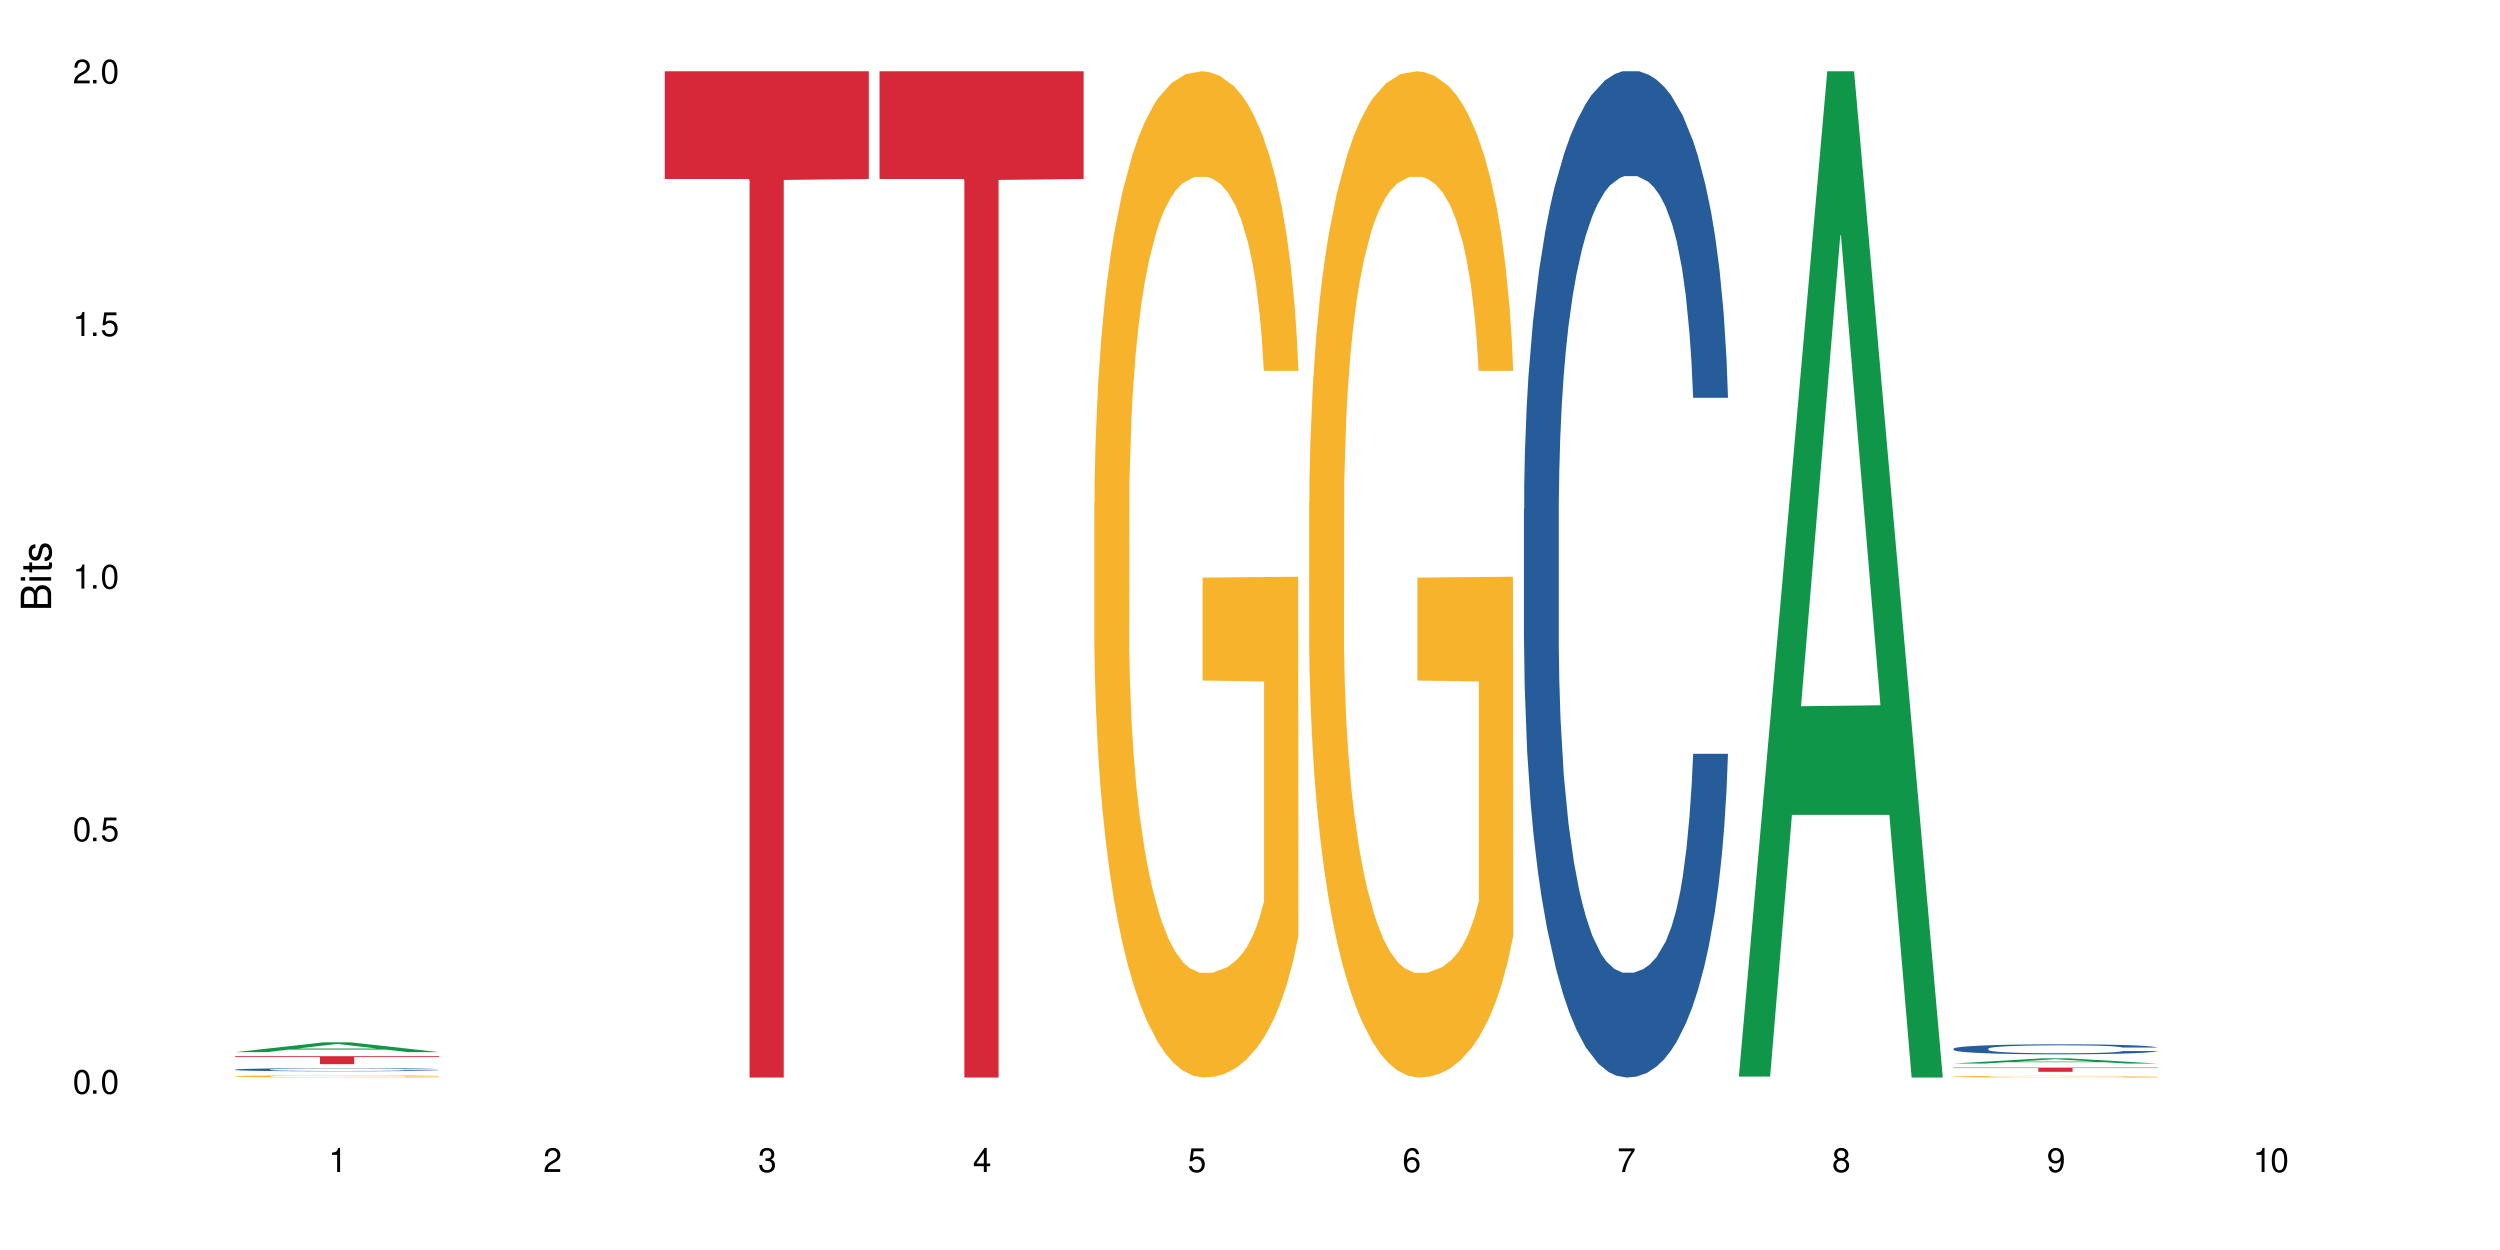
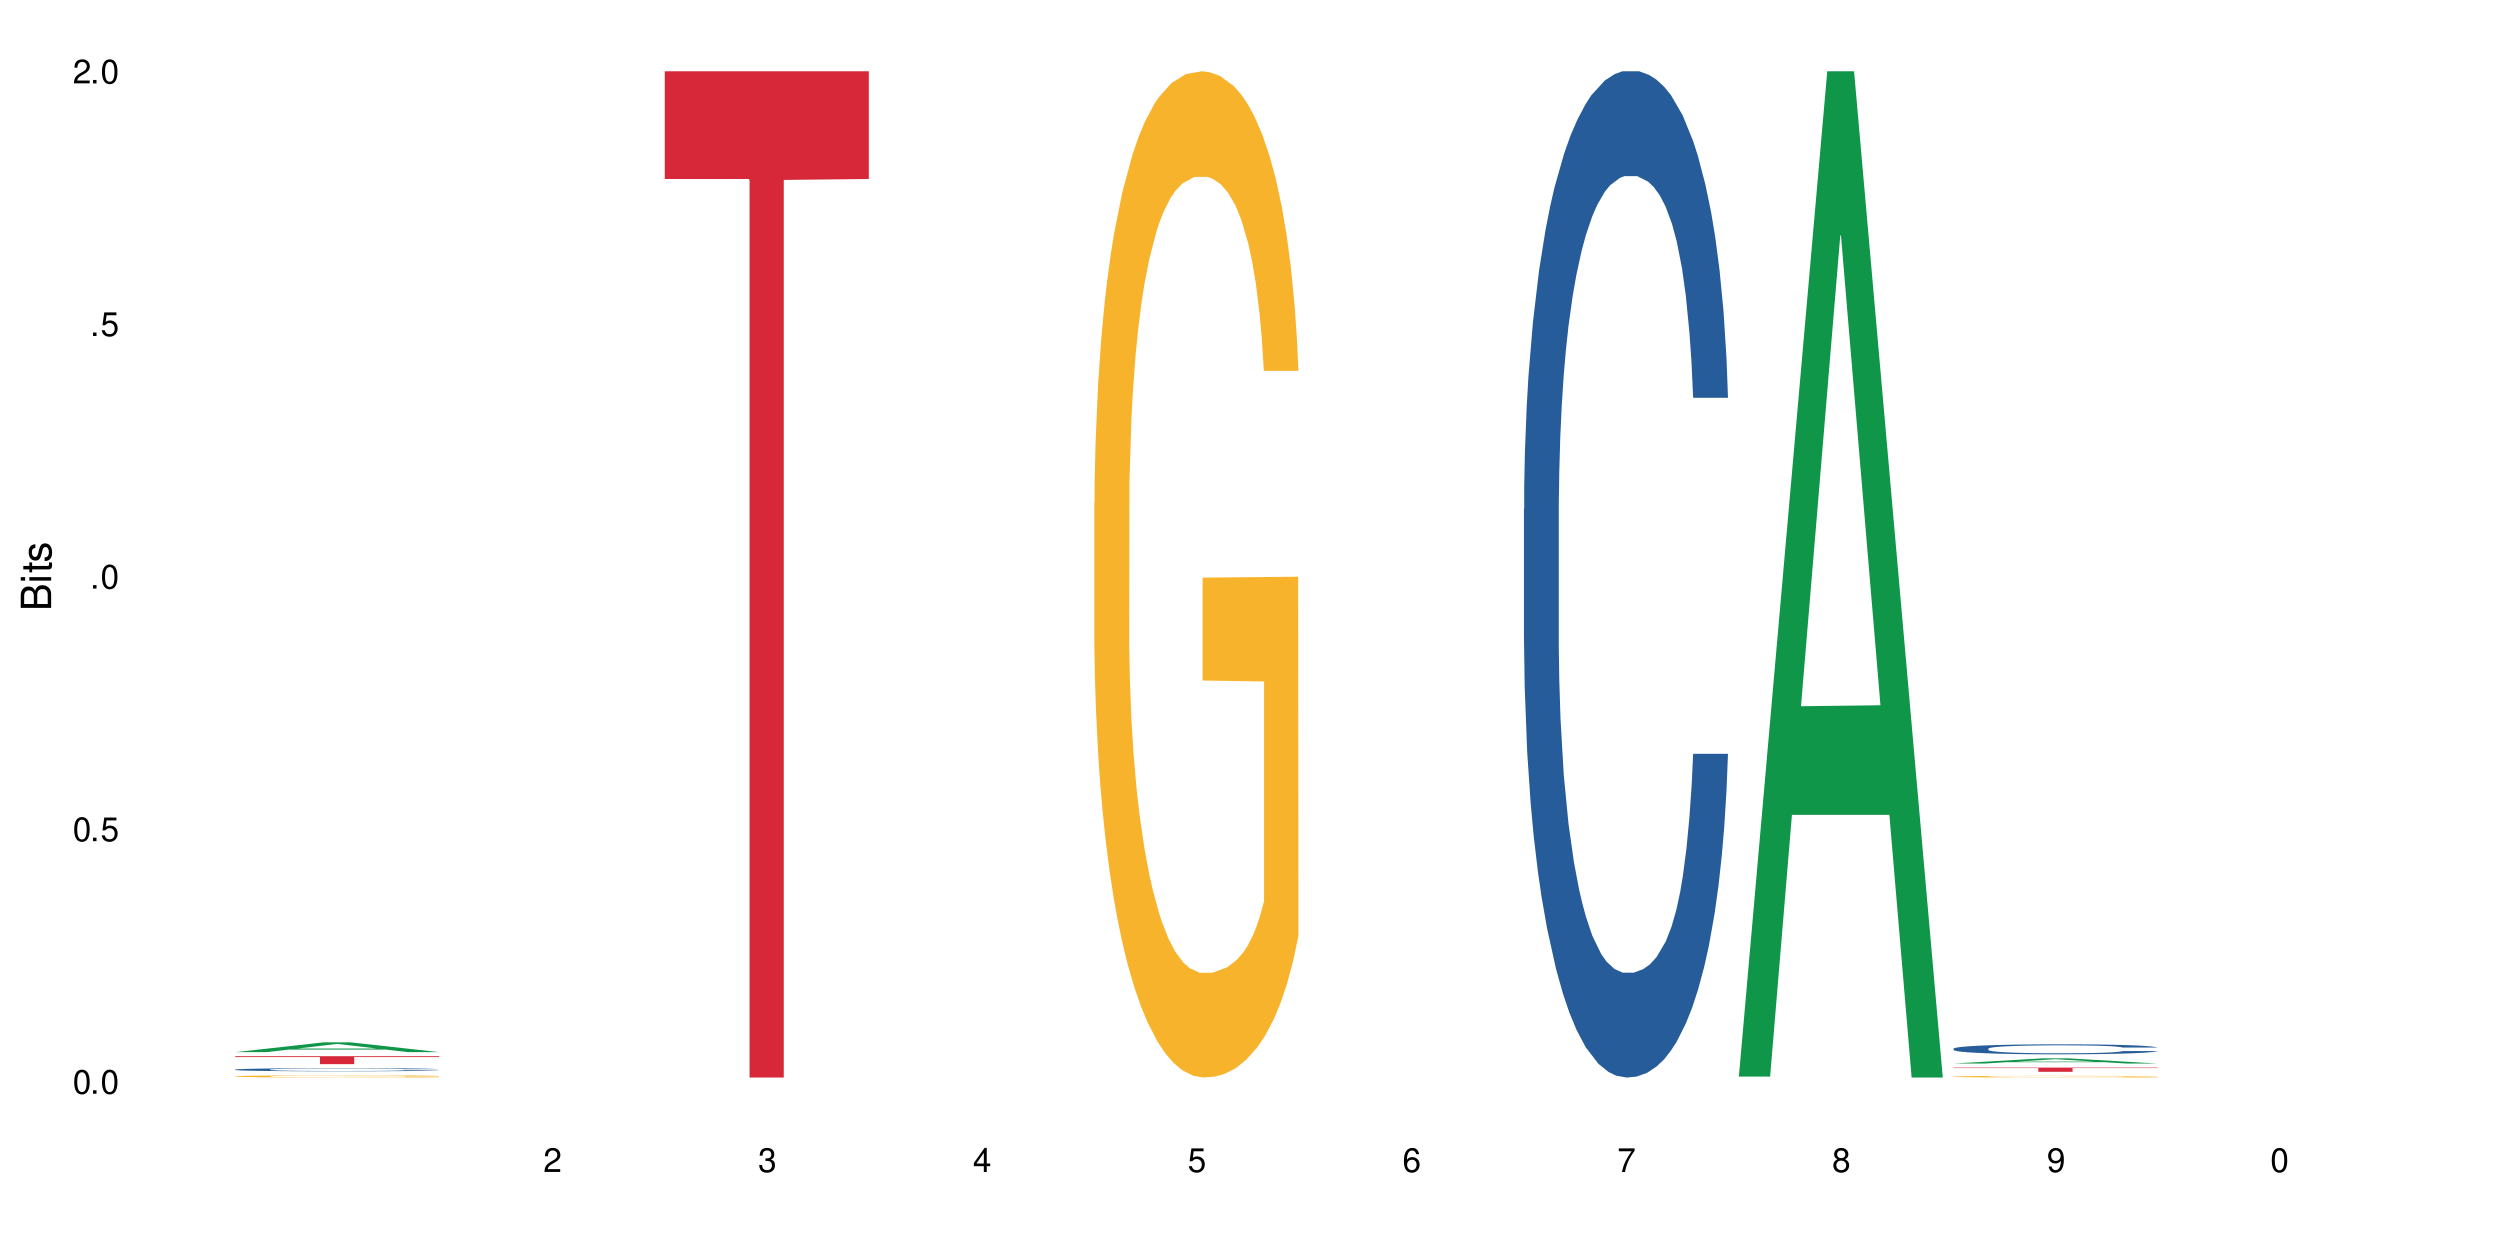
<svg xmlns="http://www.w3.org/2000/svg" xmlns:xlink="http://www.w3.org/1999/xlink" width="720" height="360" viewBox="0 0 720 360">
  <defs>
    <g>
      <g id="glyph-0-0">
</g>
      <g id="glyph-0-1">
        <path d="M 2.641 -6.938 C 2 -6.938 1.422 -6.656 1.078 -6.172 C 0.641 -5.562 0.406 -4.641 0.406 -3.359 C 0.406 -1.016 1.188 0.219 2.641 0.219 C 4.078 0.219 4.859 -1.016 4.859 -3.297 C 4.859 -4.641 4.656 -5.547 4.203 -6.172 C 3.844 -6.656 3.281 -6.938 2.641 -6.938 Z M 2.641 -6.188 C 3.547 -6.188 4 -5.25 4 -3.375 C 4 -1.406 3.562 -0.484 2.625 -0.484 C 1.734 -0.484 1.281 -1.438 1.281 -3.344 C 1.281 -5.25 1.734 -6.188 2.641 -6.188 Z M 2.641 -6.188 " />
      </g>
      <g id="glyph-0-2">
        <path d="M 1.828 -1 L 0.828 -1 L 0.828 0 L 1.828 0 Z M 1.828 -1 " />
      </g>
      <g id="glyph-0-3">
        <path d="M 4.562 -6.797 L 1.062 -6.797 L 0.547 -3.094 L 1.328 -3.094 C 1.719 -3.562 2.047 -3.734 2.578 -3.734 C 3.484 -3.734 4.062 -3.109 4.062 -2.094 C 4.062 -1.125 3.484 -0.531 2.578 -0.531 C 1.828 -0.531 1.375 -0.906 1.188 -1.672 L 0.328 -1.672 C 0.453 -1.109 0.547 -0.844 0.75 -0.594 C 1.125 -0.078 1.828 0.219 2.594 0.219 C 3.969 0.219 4.922 -0.781 4.922 -2.219 C 4.922 -3.562 4.031 -4.484 2.719 -4.484 C 2.25 -4.484 1.859 -4.359 1.469 -4.062 L 1.734 -5.969 L 4.562 -5.969 Z M 4.562 -6.797 " />
      </g>
      <g id="glyph-0-4">
-         <path d="M 2.484 -4.938 L 2.484 0 L 3.328 0 L 3.328 -6.938 L 2.766 -6.938 C 2.469 -5.875 2.281 -5.734 0.984 -5.562 L 0.984 -4.938 Z M 2.484 -4.938 " />
-       </g>
+         </g>
      <g id="glyph-0-5">
        <path d="M 4.859 -0.828 L 1.281 -0.828 C 1.359 -1.406 1.672 -1.781 2.5 -2.281 L 3.469 -2.828 C 4.406 -3.344 4.906 -4.062 4.906 -4.906 C 4.906 -5.484 4.672 -6.031 4.266 -6.406 C 3.859 -6.766 3.375 -6.938 2.719 -6.938 C 1.859 -6.938 1.219 -6.625 0.844 -6.031 C 0.609 -5.672 0.5 -5.234 0.484 -4.531 L 1.328 -4.531 C 1.359 -5.016 1.406 -5.281 1.531 -5.516 C 1.75 -5.938 2.188 -6.203 2.703 -6.203 C 3.469 -6.203 4.031 -5.641 4.031 -4.891 C 4.031 -4.344 3.719 -3.859 3.125 -3.516 L 2.234 -3 C 0.812 -2.172 0.406 -1.531 0.328 -0.016 L 4.859 -0.016 Z M 4.859 -0.828 " />
      </g>
      <g id="glyph-0-6">
        <path d="M 2.125 -3.188 L 2.578 -3.188 C 3.5 -3.188 3.984 -2.766 3.984 -1.922 C 3.984 -1.062 3.469 -0.531 2.594 -0.531 C 1.656 -0.531 1.203 -1 1.156 -2.016 L 0.312 -2.016 C 0.344 -1.453 0.438 -1.094 0.609 -0.781 C 0.953 -0.109 1.625 0.219 2.547 0.219 C 3.953 0.219 4.859 -0.625 4.859 -1.938 C 4.859 -2.828 4.516 -3.297 3.703 -3.594 C 4.344 -3.844 4.656 -4.328 4.656 -5.031 C 4.656 -6.219 3.875 -6.938 2.578 -6.938 C 1.203 -6.938 0.484 -6.172 0.453 -4.703 L 1.297 -4.703 C 1.312 -5.125 1.344 -5.359 1.453 -5.578 C 1.641 -5.969 2.062 -6.203 2.594 -6.203 C 3.344 -6.203 3.797 -5.75 3.797 -5 C 3.797 -4.516 3.609 -4.219 3.25 -4.047 C 3.016 -3.953 2.703 -3.922 2.125 -3.906 Z M 2.125 -3.188 " />
      </g>
      <g id="glyph-0-7">
        <path d="M 3.141 -1.672 L 3.141 0 L 3.984 0 L 3.984 -1.672 L 4.984 -1.672 L 4.984 -2.438 L 3.984 -2.438 L 3.984 -6.938 L 3.359 -6.938 L 0.266 -2.578 L 0.266 -1.672 Z M 3.141 -2.438 L 1 -2.438 L 3.141 -5.5 Z M 3.141 -2.438 " />
      </g>
      <g id="glyph-0-8">
        <path d="M 4.781 -5.125 C 4.609 -6.266 3.891 -6.938 2.844 -6.938 C 2.094 -6.938 1.422 -6.578 1.031 -5.953 C 0.594 -5.266 0.406 -4.422 0.406 -3.172 C 0.406 -2 0.578 -1.25 0.984 -0.641 C 1.359 -0.078 1.953 0.219 2.703 0.219 C 3.984 0.219 4.922 -0.75 4.922 -2.094 C 4.922 -3.375 4.062 -4.281 2.844 -4.281 C 2.172 -4.281 1.641 -4.031 1.281 -3.516 C 1.281 -5.234 1.828 -6.188 2.797 -6.188 C 3.391 -6.188 3.797 -5.797 3.938 -5.125 Z M 2.734 -3.531 C 3.547 -3.531 4.062 -2.953 4.062 -2.031 C 4.062 -1.156 3.484 -0.531 2.703 -0.531 C 1.922 -0.531 1.328 -1.188 1.328 -2.078 C 1.328 -2.938 1.906 -3.531 2.734 -3.531 Z M 2.734 -3.531 " />
      </g>
      <g id="glyph-0-9">
        <path d="M 4.984 -6.797 L 0.438 -6.797 L 0.438 -5.969 L 4.109 -5.969 C 2.5 -3.656 1.828 -2.234 1.328 0 L 2.219 0 C 2.594 -2.172 3.453 -4.047 4.984 -6.094 Z M 4.984 -6.797 " />
      </g>
      <g id="glyph-0-10">
        <path d="M 3.75 -3.656 C 4.469 -4.094 4.688 -4.438 4.688 -5.078 C 4.688 -6.172 3.844 -6.938 2.641 -6.938 C 1.438 -6.938 0.594 -6.172 0.594 -5.094 C 0.594 -4.438 0.812 -4.094 1.516 -3.656 C 0.734 -3.266 0.359 -2.703 0.359 -1.922 C 0.359 -0.656 1.281 0.219 2.641 0.219 C 3.984 0.219 4.922 -0.656 4.922 -1.922 C 4.922 -2.703 4.531 -3.266 3.75 -3.656 Z M 2.641 -6.188 C 3.359 -6.188 3.812 -5.75 3.812 -5.062 C 3.812 -4.406 3.344 -3.984 2.641 -3.984 C 1.922 -3.984 1.453 -4.406 1.453 -5.078 C 1.453 -5.75 1.922 -6.188 2.641 -6.188 Z M 2.641 -3.266 C 3.484 -3.266 4.062 -2.719 4.062 -1.906 C 4.062 -1.078 3.484 -0.531 2.625 -0.531 C 1.797 -0.531 1.219 -1.094 1.219 -1.906 C 1.219 -2.719 1.781 -3.266 2.641 -3.266 Z M 2.641 -3.266 " />
      </g>
      <g id="glyph-0-11">
        <path d="M 0.516 -1.578 C 0.672 -0.453 1.406 0.219 2.438 0.219 C 3.188 0.219 3.859 -0.141 4.266 -0.766 C 4.688 -1.453 4.891 -2.297 4.891 -3.547 C 4.891 -4.719 4.703 -5.453 4.312 -6.078 C 3.938 -6.641 3.344 -6.938 2.594 -6.938 C 1.297 -6.938 0.359 -5.969 0.359 -4.625 C 0.359 -3.344 1.234 -2.453 2.453 -2.453 C 3.094 -2.453 3.578 -2.672 4.016 -3.203 C 4 -1.484 3.469 -0.531 2.5 -0.531 C 1.906 -0.531 1.484 -0.906 1.359 -1.578 Z M 2.578 -6.203 C 3.375 -6.203 3.969 -5.531 3.969 -4.641 C 3.969 -3.797 3.391 -3.188 2.547 -3.188 C 1.734 -3.188 1.234 -3.766 1.234 -4.688 C 1.234 -5.562 1.797 -6.203 2.578 -6.203 Z M 2.578 -6.203 " />
      </g>
      <g id="glyph-1-0">
</g>
      <g id="glyph-1-1">
        <path d="M 0 -0.953 L 0 -4.891 C 0 -5.719 -0.234 -6.344 -0.734 -6.797 C -1.188 -7.234 -1.812 -7.469 -2.5 -7.469 C -3.547 -7.469 -4.188 -7 -4.625 -5.875 C -4.984 -6.688 -5.625 -7.094 -6.531 -7.094 C -7.172 -7.094 -7.734 -6.859 -8.141 -6.391 C -8.562 -5.922 -8.75 -5.344 -8.75 -4.5 L -8.75 -0.953 Z M -4.984 -2.062 L -7.766 -2.062 L -7.766 -4.219 C -7.766 -4.844 -7.688 -5.203 -7.453 -5.5 C -7.219 -5.812 -6.859 -5.969 -6.375 -5.969 C -5.891 -5.969 -5.531 -5.812 -5.297 -5.5 C -5.062 -5.203 -4.984 -4.844 -4.984 -4.219 Z M -0.984 -2.062 L -4 -2.062 L -4 -4.781 C -4 -5.766 -3.438 -6.359 -2.484 -6.359 C -1.547 -6.359 -0.984 -5.766 -0.984 -4.781 Z M -0.984 -2.062 " />
      </g>
      <g id="glyph-1-2">
-         <path d="M -6.281 -1.797 L -6.281 -0.797 L 0 -0.797 L 0 -1.797 Z M -8.75 -1.797 L -8.75 -0.797 L -7.484 -0.797 L -7.484 -1.797 Z M -8.75 -1.797 " />
+         <path d="M -6.281 -1.797 L -6.281 -0.797 L 0 -0.797 L 0 -1.797 Z M -8.75 -1.797 L -8.75 -0.797 L -7.484 -0.797 L -7.484 -1.797 M -8.75 -1.797 " />
      </g>
      <g id="glyph-1-3">
        <path d="M -6.281 -3.047 L -6.281 -2.016 L -8.016 -2.016 L -8.016 -1.016 L -6.281 -1.016 L -6.281 -0.172 L -5.469 -0.172 L -5.469 -1.016 L -0.719 -1.016 C -0.078 -1.016 0.281 -1.453 0.281 -2.234 C 0.281 -2.5 0.25 -2.719 0.188 -3.047 L -0.641 -3.047 C -0.609 -2.906 -0.594 -2.766 -0.594 -2.562 C -0.594 -2.141 -0.719 -2.016 -1.156 -2.016 L -5.469 -2.016 L -5.469 -3.047 Z M -6.281 -3.047 " />
      </g>
      <g id="glyph-1-4">
        <path d="M -4.531 -5.25 C -5.766 -5.25 -6.469 -4.422 -6.469 -2.969 C -6.469 -1.516 -5.719 -0.562 -4.547 -0.562 C -3.562 -0.562 -3.094 -1.062 -2.734 -2.562 L -2.516 -3.484 C -2.344 -4.188 -2.094 -4.469 -1.641 -4.469 C -1.047 -4.469 -0.641 -3.875 -0.641 -3 C -0.641 -2.453 -0.797 -2 -1.062 -1.75 C -1.25 -1.594 -1.422 -1.531 -1.875 -1.469 L -1.875 -0.406 C -0.422 -0.453 0.281 -1.266 0.281 -2.922 C 0.281 -4.5 -0.5 -5.516 -1.719 -5.516 C -2.656 -5.516 -3.172 -4.984 -3.469 -3.734 L -3.703 -2.766 C -3.891 -1.953 -4.156 -1.609 -4.594 -1.609 C -5.188 -1.609 -5.547 -2.125 -5.547 -2.938 C -5.547 -3.75 -5.203 -4.172 -4.531 -4.203 Z M -4.531 -5.25 " />
      </g>
    </g>
  </defs>
  <rect x="-72" y="-36" width="864" height="432" fill="rgb(100%, 100%, 100%)" fill-opacity="1" />
  <path fill-rule="nonzero" fill="rgb(6.275%, 58.824%, 28.235%)" fill-opacity="1" d="M 67.73 303.02 L 67.793 303.02 L 93.223 300.191 L 100.945 300.191 L 126.5 303.023 L 117.52 303.023 L 111.117 302.285 L 83.051 302.285 L 76.773 303.02 L 67.73 303.02 L 85.75 301.98 L 108.543 301.977 L 97.176 300.656 L 97.051 300.652 L 96.926 300.66 L 85.688 301.977 L 85.75 301.98 Z M 67.73 303.02 " />
  <path fill-rule="nonzero" fill="rgb(14.51%, 36.078%, 60%)" fill-opacity="1" d="M 67.73 308.027 L 67.801 308.027 L 67.801 308.008 L 68.02 307.977 L 68.52 307.938 L 69.02 307.91 L 70.312 307.863 L 72.102 307.816 L 73.965 307.781 L 75.328 307.758 L 76.547 307.742 L 79.34 307.711 L 81.133 307.699 L 83.066 307.684 L 85.434 307.668 L 87.152 307.66 L 91.023 307.648 L 93.891 307.645 L 96.113 307.641 L 100.914 307.641 L 103.781 307.645 L 105.859 307.648 L 108.152 307.652 L 110.086 307.66 L 113.457 307.68 L 116.465 307.703 L 117.828 307.715 L 119.977 307.742 L 121.625 307.766 L 122.773 307.785 L 124.062 307.816 L 125.207 307.852 L 126.07 307.895 L 126.5 307.93 L 116.465 307.93 L 115.965 307.898 L 115.391 307.871 L 114.316 307.84 L 113.238 307.816 L 111.734 307.793 L 110.375 307.777 L 108.512 307.762 L 106.863 307.75 L 105.141 307.742 L 103.492 307.738 L 100.34 307.734 L 95.324 307.734 L 92.527 307.742 L 91.023 307.746 L 88.871 307.758 L 87.367 307.77 L 85.578 307.785 L 84.359 307.801 L 82.852 307.82 L 81.777 307.84 L 80.559 307.867 L 79.844 307.887 L 79.199 307.91 L 78.625 307.938 L 78.195 307.965 L 77.906 307.996 L 77.766 308.023 L 77.766 308.152 L 77.906 308.18 L 78.266 308.215 L 79.199 308.266 L 80.559 308.309 L 82.137 308.344 L 83.641 308.367 L 84.5 308.379 L 85.648 308.391 L 87.441 308.406 L 90.02 308.422 L 91.523 308.43 L 93.816 308.438 L 96.184 308.441 L 99.336 308.441 L 102.133 308.438 L 103.996 308.434 L 105.93 308.426 L 108.582 308.414 L 110.23 308.398 L 111.664 308.383 L 112.738 308.367 L 113.457 308.355 L 114.531 308.328 L 115.391 308.301 L 116.035 308.273 L 116.465 308.246 L 126.5 308.246 L 126.07 308.277 L 125.422 308.309 L 124.777 308.332 L 123.777 308.363 L 122.629 308.387 L 120.98 308.418 L 119.617 308.434 L 117.828 308.457 L 116.18 308.473 L 114.387 308.484 L 111.734 308.5 L 110.016 308.508 L 108.152 308.516 L 105.93 308.523 L 103.137 308.527 L 100.125 308.531 L 94.32 308.531 L 92.098 308.527 L 89.16 308.52 L 85.504 308.508 L 82.852 308.492 L 80.773 308.477 L 78.984 308.457 L 76.977 308.438 L 74.395 308.402 L 72.82 308.375 L 71.746 308.352 L 70.527 308.32 L 69.664 308.289 L 68.664 308.242 L 67.945 308.188 L 67.73 308.141 Z M 67.73 308.027 " />
  <path fill-rule="nonzero" fill="rgb(96.863%, 70.196%, 16.863%)" fill-opacity="1" d="M 67.73 309.969 L 67.801 309.969 L 67.801 309.957 L 68.09 309.93 L 68.805 309.895 L 69.738 309.867 L 70.742 309.844 L 71.387 309.828 L 72.461 309.812 L 73.395 309.801 L 75.758 309.773 L 78.77 309.75 L 80.418 309.738 L 82.281 309.73 L 84.93 309.719 L 86.148 309.715 L 89.875 309.703 L 94.105 309.699 L 98.762 309.695 L 100.914 309.699 L 103.852 309.699 L 107.863 309.707 L 110.16 309.711 L 111.949 309.719 L 113.812 309.727 L 116.105 309.738 L 118.258 309.75 L 121.695 309.781 L 123.129 309.801 L 124.348 309.82 L 125.422 309.844 L 126.07 309.867 L 126.5 309.887 L 116.535 309.887 L 115.965 309.867 L 115.32 309.852 L 114.242 309.832 L 113.168 309.816 L 112.094 309.805 L 110.086 309.789 L 108.367 309.781 L 106.215 309.773 L 104.137 309.77 L 101.773 309.766 L 96.543 309.766 L 93.102 309.77 L 91.094 309.773 L 89.66 309.777 L 87.656 309.785 L 86.438 309.793 L 85.719 309.797 L 83.57 309.816 L 82.137 309.832 L 81.348 309.844 L 80.344 309.859 L 79.629 309.875 L 78.84 309.898 L 78.41 309.918 L 77.836 309.957 L 77.766 310.059 L 77.98 310.082 L 78.41 310.105 L 78.984 310.129 L 79.844 310.148 L 80.703 310.164 L 82.207 310.188 L 83.496 310.203 L 84.5 310.215 L 86.438 310.23 L 87.227 310.234 L 89.09 310.246 L 91.023 310.254 L 93.387 310.262 L 95.18 310.262 L 98.047 310.266 L 101.703 310.266 L 106 310.262 L 108.727 310.258 L 110.59 310.254 L 111.809 310.25 L 113.312 310.242 L 114.387 310.238 L 115.391 310.23 L 116.609 310.223 L 116.609 310.082 L 98.906 310.082 L 98.906 310.016 L 126.426 310.016 L 126.5 310.242 L 124.992 310.258 L 123.129 310.273 L 121.34 310.285 L 119.477 310.297 L 116.824 310.305 L 114.672 310.312 L 111.375 310.32 L 108.367 310.328 L 105.215 310.332 L 96.184 310.332 L 93.031 310.328 L 90.52 310.324 L 85.934 310.309 L 83.066 310.297 L 81.203 310.289 L 79.27 310.277 L 77.336 310.262 L 75.613 310.246 L 74.469 310.234 L 73.32 310.219 L 72.102 310.203 L 70.957 310.184 L 70.098 310.164 L 69.309 310.145 L 68.734 310.125 L 68.16 310.098 L 67.875 310.078 L 67.73 310.059 Z M 67.73 309.969 " />
  <path fill-rule="nonzero" fill="rgb(83.922%, 15.686%, 22.353%)" fill-opacity="1" d="M 67.73 304.188 L 126.5 304.188 L 126.5 304.434 L 102.008 304.434 L 102.008 306.477 L 92.152 306.477 L 92.152 304.438 L 92.008 304.434 L 67.73 304.434 Z M 67.73 304.188 " />
  <path fill-rule="nonzero" fill="rgb(83.922%, 15.686%, 22.353%)" fill-opacity="1" d="M 191.453 20.527 L 250.219 20.527 L 250.219 51.547 L 225.727 51.82 L 225.727 310.332 L 215.875 310.332 L 215.875 52.094 L 215.73 51.547 L 191.453 51.547 Z M 191.453 20.527 " />
-   <path fill-rule="nonzero" fill="rgb(83.922%, 15.686%, 22.353%)" fill-opacity="1" d="M 253.312 20.527 L 312.082 20.527 L 312.082 51.547 L 287.59 51.82 L 287.59 310.332 L 277.734 310.332 L 277.734 52.094 L 277.594 51.547 L 253.312 51.547 Z M 253.312 20.527 " />
  <path fill-rule="nonzero" fill="rgb(96.863%, 70.196%, 16.863%)" fill-opacity="1" d="M 315.176 144.652 L 315.246 144.387 L 315.246 139.094 L 315.531 127.184 L 316.25 110.777 L 317.18 97.277 L 318.184 86.691 L 318.828 81.133 L 319.906 73.195 L 320.836 67.371 L 323.203 55.461 L 326.211 44.348 L 327.859 39.582 L 329.723 35.082 L 332.375 30.055 L 333.594 28.203 L 337.32 23.965 L 341.547 21.32 L 346.207 20.527 L 348.355 20.789 L 351.297 21.848 L 355.309 24.762 L 357.602 27.406 L 359.395 30.055 L 361.258 33.496 L 363.551 38.789 L 365.699 45.141 L 367.422 51.492 L 369.141 59.43 L 370.574 67.902 L 371.793 77.164 L 372.867 88.281 L 373.512 97.543 L 373.941 106.805 L 363.98 106.805 L 363.406 97.543 L 362.762 90.398 L 361.688 81.664 L 360.613 75.312 L 359.535 70.281 L 357.531 63.402 L 355.809 59.168 L 353.66 55.461 L 351.582 53.078 L 349.215 51.492 L 347.785 50.961 L 343.984 50.961 L 340.547 52.816 L 338.539 54.934 L 337.105 57.051 L 335.098 61.02 L 333.879 64.195 L 333.164 66.312 L 331.012 74.516 L 329.578 81.93 L 328.793 86.957 L 327.789 94.898 L 327.07 102.043 L 326.281 112.629 L 325.852 120.57 L 325.281 138.566 L 325.207 186.207 L 325.422 196.262 L 325.852 207.113 L 326.426 216.641 L 327.285 226.699 L 328.145 234.375 L 329.652 244.695 L 330.941 251.578 L 331.945 256.078 L 333.879 263.223 L 334.668 265.605 L 336.531 270.367 L 338.465 274.074 L 340.832 277.25 L 342.625 278.836 L 345.488 280.16 L 349.145 280.16 L 353.445 278.574 L 356.168 276.457 L 358.031 274.34 L 359.25 272.484 L 360.754 269.574 L 361.832 266.926 L 362.832 264.016 L 364.051 259.516 L 364.051 196.262 L 346.352 195.996 L 346.352 166.355 L 373.871 166.09 L 373.941 269.574 L 372.438 276.719 L 370.574 283.602 L 368.781 288.895 L 366.918 293.395 L 364.266 298.422 L 362.117 301.598 L 358.82 305.305 L 355.809 307.688 L 352.656 309.273 L 349.863 310.066 L 346.566 310.332 L 343.625 309.805 L 340.473 308.215 L 337.965 306.098 L 335.672 303.453 L 333.379 300.012 L 330.512 294.453 L 328.648 289.953 L 326.715 284.395 L 324.777 277.777 L 323.059 270.633 L 321.91 265.074 L 320.766 258.723 L 319.547 250.781 L 318.398 241.785 L 317.539 233.578 L 316.75 224.316 L 316.18 215.582 L 315.605 203.672 L 315.316 194.145 L 315.176 185.941 Z M 315.176 144.652 " />
-   <path fill-rule="nonzero" fill="rgb(96.863%, 70.196%, 16.863%)" fill-opacity="1" d="M 377.035 144.652 L 377.105 144.387 L 377.105 139.094 L 377.395 127.184 L 378.109 110.777 L 379.043 97.277 L 380.047 86.691 L 380.691 81.133 L 381.766 73.195 L 382.695 67.371 L 385.062 55.461 L 388.07 44.348 L 389.719 39.582 L 391.582 35.082 L 394.234 30.055 L 395.453 28.203 L 399.18 23.965 L 403.41 21.32 L 408.066 20.527 L 410.219 20.789 L 413.156 21.848 L 417.168 24.762 L 419.461 27.406 L 421.254 30.055 L 423.117 33.496 L 425.41 38.789 L 427.562 45.141 L 429.281 51.492 L 431 59.43 L 432.434 67.902 L 433.652 77.164 L 434.727 88.281 L 435.375 97.543 L 435.805 106.805 L 425.84 106.805 L 425.27 97.543 L 424.621 90.398 L 423.547 81.664 L 422.473 75.312 L 421.398 70.281 L 419.391 63.402 L 417.672 59.168 L 415.52 55.461 L 413.441 53.078 L 411.078 51.492 L 409.645 50.961 L 405.848 50.961 L 402.406 52.816 L 400.398 54.934 L 398.965 57.051 L 396.961 61.02 L 395.742 64.195 L 395.023 66.312 L 392.875 74.516 L 391.441 81.93 L 390.652 86.957 L 389.648 94.898 L 388.934 102.043 L 388.145 112.629 L 387.715 120.57 L 387.141 138.566 L 387.07 186.207 L 387.285 196.262 L 387.715 207.113 L 388.289 216.641 L 389.148 226.699 L 390.008 234.375 L 391.512 244.695 L 392.801 251.578 L 393.805 256.078 L 395.742 263.223 L 396.527 265.605 L 398.391 270.367 L 400.328 274.074 L 402.691 277.25 L 404.484 278.836 L 407.352 280.16 L 411.008 280.16 L 415.305 278.574 L 418.031 276.457 L 419.895 274.34 L 421.109 272.484 L 422.617 269.574 L 423.691 266.926 L 424.695 264.016 L 425.914 259.516 L 425.914 196.262 L 408.211 195.996 L 408.211 166.355 L 435.73 166.09 L 435.805 269.574 L 434.297 276.719 L 432.434 283.602 L 430.645 288.895 L 428.781 293.395 L 426.129 298.422 L 423.977 301.598 L 420.68 305.305 L 417.672 307.688 L 414.52 309.273 L 411.723 310.066 L 408.426 310.332 L 405.488 309.805 L 402.336 308.215 L 399.824 306.098 L 397.531 303.453 L 395.238 300.012 L 392.371 294.453 L 390.508 289.953 L 388.574 284.395 L 386.641 277.777 L 384.918 270.633 L 383.773 265.074 L 382.625 258.723 L 381.406 250.781 L 380.262 241.785 L 379.398 233.578 L 378.613 224.316 L 378.039 215.582 L 377.465 203.672 L 377.18 194.145 L 377.035 185.941 Z M 377.035 144.652 " />
  <path fill-rule="nonzero" fill="rgb(14.51%, 36.078%, 60%)" fill-opacity="1" d="M 438.895 146.621 L 438.969 146.355 L 438.969 140 L 439.184 129.934 L 439.684 117.215 L 440.188 108.477 L 441.477 92.844 L 443.27 77.746 L 445.133 66.09 L 446.492 59.203 L 447.711 53.902 L 450.508 44.102 L 452.297 39.07 L 454.234 34.566 L 456.598 30.062 L 458.316 27.414 L 462.188 23.176 L 465.055 21.32 L 467.277 20.527 L 472.078 20.527 L 474.945 21.586 L 477.023 22.91 L 479.316 25.031 L 481.254 27.414 L 484.621 33.242 L 487.629 40.66 L 488.992 44.898 L 491.141 53.109 L 492.789 61.055 L 493.938 67.945 L 495.227 77.746 L 496.375 89.668 L 497.234 103.176 L 497.664 114.566 L 487.629 114.566 L 487.129 103.973 L 486.555 95.758 L 485.48 84.898 L 484.406 77.215 L 482.898 69.535 L 481.539 64.5 L 479.676 59.469 L 478.027 56.289 L 476.309 53.902 L 474.66 52.316 L 471.504 50.727 L 467.852 50.727 L 466.488 51.254 L 463.691 53.375 L 462.188 55.23 L 460.039 58.938 L 458.535 62.383 L 456.742 67.68 L 455.523 72.184 L 454.02 79.07 L 452.941 85.164 L 451.727 93.906 L 451.008 100.527 L 450.363 107.945 L 449.789 116.688 L 449.359 125.957 L 449.074 135.762 L 448.93 145.297 L 448.93 186.355 L 449.074 195.895 L 449.43 207.02 L 450.363 223.18 L 451.727 237.219 L 453.301 248.344 L 454.805 256.293 L 455.668 260 L 456.812 264.238 L 458.605 269.535 L 461.184 274.836 L 462.691 276.953 L 464.984 279.074 L 467.348 280.133 L 470.5 280.133 L 473.297 279.074 L 475.16 277.75 L 477.094 275.629 L 479.746 271.125 L 481.395 266.887 L 482.828 261.855 L 483.902 256.82 L 484.621 252.582 L 485.695 244.371 L 486.555 235.363 L 487.199 226.094 L 487.629 217.086 L 497.664 217.086 L 497.234 227.684 L 496.59 238.012 L 495.945 245.695 L 494.941 254.969 L 493.793 263.18 L 492.145 272.449 L 490.785 278.543 L 488.992 285.168 L 487.344 290.199 L 485.551 294.703 L 482.898 300 L 481.18 302.648 L 479.316 305.035 L 477.094 307.152 L 474.301 309.008 L 471.289 310.066 L 468.496 310.332 L 465.484 309.801 L 463.262 308.742 L 460.324 306.359 L 456.668 301.59 L 454.02 296.559 L 451.941 291.523 L 450.148 286.227 L 448.141 279.074 L 445.562 267.418 L 443.984 258.41 L 442.91 250.992 L 441.691 240.664 L 440.832 231.391 L 439.828 216.555 L 439.109 197.746 L 438.895 183.18 Z M 438.895 146.621 " />
  <path fill-rule="nonzero" fill="rgb(6.275%, 58.824%, 28.235%)" fill-opacity="1" d="M 500.758 310.059 L 500.82 309.789 L 526.25 20.527 L 533.973 20.527 L 559.523 310.332 L 550.547 310.332 L 544.141 234.684 L 516.078 234.684 L 509.797 310.059 L 500.758 310.059 L 518.777 203.391 L 541.566 203.117 L 530.203 67.875 L 530.078 67.602 L 529.953 68.418 L 518.715 203.117 L 518.777 203.391 Z M 500.758 310.059 " />
  <path fill-rule="nonzero" fill="rgb(6.275%, 58.824%, 28.235%)" fill-opacity="1" d="M 562.617 306.297 L 562.68 306.297 L 588.109 304.809 L 595.832 304.809 L 621.387 306.297 L 612.406 306.297 L 606.004 305.91 L 577.938 305.91 L 571.66 306.297 L 562.617 306.297 L 580.637 305.75 L 603.43 305.746 L 592.066 305.051 L 591.938 305.051 L 591.812 305.055 L 580.574 305.746 L 580.637 305.75 Z M 562.617 306.297 " />
  <path fill-rule="nonzero" fill="rgb(14.51%, 36.078%, 60%)" fill-opacity="1" d="M 562.617 302.016 L 562.691 302.012 L 562.691 301.949 L 562.906 301.852 L 563.406 301.723 L 563.906 301.637 L 565.199 301.48 L 566.988 301.332 L 568.852 301.215 L 570.215 301.145 L 571.434 301.094 L 574.227 300.996 L 576.02 300.945 L 577.953 300.902 L 580.32 300.855 L 582.039 300.832 L 585.91 300.789 L 588.777 300.77 L 591 300.762 L 595.801 300.762 L 598.668 300.773 L 600.746 300.785 L 603.039 300.805 L 604.973 300.832 L 608.344 300.887 L 611.352 300.961 L 612.715 301.004 L 614.863 301.086 L 616.512 301.164 L 617.66 301.234 L 618.949 301.332 L 620.098 301.449 L 620.957 301.582 L 621.387 301.695 L 611.352 301.695 L 610.852 301.59 L 610.277 301.512 L 609.203 301.402 L 608.129 301.324 L 606.621 301.25 L 605.262 301.199 L 603.398 301.148 L 601.75 301.117 L 600.027 301.094 L 598.379 301.078 L 595.227 301.062 L 591.57 301.062 L 590.211 301.066 L 587.414 301.09 L 585.91 301.105 L 583.762 301.145 L 582.254 301.18 L 580.465 301.23 L 579.246 301.277 L 577.738 301.344 L 576.664 301.406 L 575.445 301.492 L 574.73 301.559 L 574.086 301.633 L 573.512 301.719 L 573.082 301.809 L 572.793 301.906 L 572.652 302.004 L 572.652 302.41 L 572.793 302.508 L 573.152 302.617 L 574.086 302.777 L 575.445 302.918 L 577.023 303.027 L 578.527 303.105 L 579.387 303.145 L 580.535 303.188 L 582.328 303.238 L 584.906 303.293 L 586.41 303.312 L 588.707 303.332 L 591.07 303.344 L 594.223 303.344 L 597.02 303.332 L 598.883 303.32 L 600.816 303.301 L 603.469 303.254 L 605.117 303.211 L 606.551 303.16 L 607.625 303.113 L 608.344 303.07 L 609.418 302.988 L 610.277 302.898 L 610.922 302.805 L 611.352 302.715 L 621.387 302.715 L 620.957 302.82 L 620.312 302.926 L 619.664 303 L 618.664 303.094 L 617.516 303.176 L 615.867 303.266 L 614.504 303.328 L 612.715 303.395 L 611.066 303.445 L 609.273 303.488 L 606.621 303.543 L 604.902 303.566 L 603.039 303.59 L 600.816 303.613 L 598.023 303.633 L 595.012 303.641 L 592.219 303.645 L 589.207 303.641 L 586.984 303.629 L 584.047 303.605 L 580.391 303.559 L 577.738 303.508 L 575.66 303.457 L 573.871 303.406 L 571.863 303.332 L 569.281 303.219 L 567.707 303.129 L 566.633 303.055 L 565.414 302.953 L 564.555 302.859 L 563.551 302.711 L 562.832 302.523 L 562.617 302.379 Z M 562.617 302.016 " />
  <path fill-rule="nonzero" fill="rgb(96.863%, 70.196%, 16.863%)" fill-opacity="1" d="M 562.617 310.059 L 562.691 310.055 L 562.691 310.047 L 562.977 310.027 L 563.691 310 L 564.625 309.977 L 565.629 309.961 L 566.273 309.949 L 567.348 309.938 L 568.281 309.93 L 570.645 309.91 L 573.656 309.891 L 575.305 309.883 L 577.168 309.875 L 579.816 309.867 L 581.035 309.863 L 584.762 309.855 L 588.992 309.852 L 598.738 309.852 L 602.754 309.855 L 605.047 309.863 L 606.836 309.867 L 608.699 309.871 L 610.992 309.879 L 613.145 309.891 L 614.863 309.902 L 616.586 309.914 L 618.016 309.93 L 619.234 309.945 L 620.312 309.965 L 620.957 309.977 L 621.387 309.992 L 611.426 309.992 L 610.852 309.977 L 610.207 309.965 L 609.129 309.953 L 608.055 309.941 L 606.98 309.934 L 604.973 309.922 L 603.254 309.914 L 601.105 309.91 L 599.023 309.906 L 596.66 309.902 L 587.988 309.902 L 585.98 309.906 L 584.547 309.91 L 582.543 309.918 L 581.324 309.922 L 580.605 309.926 L 578.457 309.941 L 577.023 309.953 L 576.234 309.961 L 575.23 309.973 L 574.516 309.984 L 573.727 310.004 L 573.297 310.016 L 572.723 310.047 L 572.652 310.125 L 572.867 310.145 L 573.297 310.16 L 573.871 310.176 L 575.59 310.207 L 577.094 310.223 L 578.387 310.234 L 579.387 310.242 L 581.324 310.254 L 582.113 310.258 L 583.977 310.266 L 585.91 310.273 L 588.273 310.277 L 590.066 310.281 L 600.891 310.281 L 603.613 310.277 L 605.477 310.273 L 606.695 310.27 L 608.199 310.266 L 609.273 310.262 L 610.277 310.254 L 611.496 310.246 L 611.496 310.145 L 593.793 310.141 L 593.793 310.094 L 621.312 310.094 L 621.387 310.266 L 619.879 310.277 L 618.016 310.289 L 616.227 310.297 L 614.363 310.305 L 611.711 310.312 L 609.559 310.316 L 606.266 310.324 L 603.254 310.328 L 600.102 310.332 L 591.07 310.332 L 587.918 310.328 L 585.41 310.324 L 583.113 310.32 L 580.82 310.316 L 577.953 310.305 L 576.09 310.297 L 574.156 310.289 L 572.223 310.277 L 570.5 310.266 L 569.355 310.258 L 568.207 310.246 L 566.988 310.234 L 565.844 310.219 L 564.984 310.203 L 564.195 310.188 L 563.621 310.176 L 563.047 310.156 L 562.762 310.141 L 562.617 310.125 Z M 562.617 310.059 " />
  <path fill-rule="nonzero" fill="rgb(83.922%, 15.686%, 22.353%)" fill-opacity="1" d="M 562.617 307.461 L 621.387 307.461 L 621.387 307.594 L 596.895 307.594 L 596.895 308.688 L 587.039 308.688 L 587.039 307.598 L 586.895 307.594 L 562.617 307.594 Z M 562.617 307.461 " />
  <g fill="rgb(0%, 0%, 0%)" fill-opacity="1">
    <use xlink:href="#glyph-0-1" x="20.965" y="314.993" />
    <use xlink:href="#glyph-0-2" x="25.965" y="314.993" />
    <use xlink:href="#glyph-0-1" x="28.965" y="314.993" />
  </g>
  <g fill="rgb(0%, 0%, 0%)" fill-opacity="1">
    <use xlink:href="#glyph-0-1" x="20.965" y="242.251" />
    <use xlink:href="#glyph-0-2" x="25.965" y="242.251" />
    <use xlink:href="#glyph-0-3" x="28.965" y="242.251" />
  </g>
  <g fill="rgb(0%, 0%, 0%)" fill-opacity="1">
    <use xlink:href="#glyph-0-4" x="20.965" y="169.509" />
    <use xlink:href="#glyph-0-2" x="25.965" y="169.509" />
    <use xlink:href="#glyph-0-1" x="28.965" y="169.509" />
  </g>
  <g fill="rgb(0%, 0%, 0%)" fill-opacity="1">
    <use xlink:href="#glyph-0-4" x="20.965" y="96.767" />
    <use xlink:href="#glyph-0-2" x="25.965" y="96.767" />
    <use xlink:href="#glyph-0-3" x="28.965" y="96.767" />
  </g>
  <g fill="rgb(0%, 0%, 0%)" fill-opacity="1">
    <use xlink:href="#glyph-0-5" x="20.965" y="24.024" />
    <use xlink:href="#glyph-0-2" x="25.965" y="24.024" />
    <use xlink:href="#glyph-0-1" x="28.965" y="24.024" />
  </g>
  <g fill="rgb(0%, 0%, 0%)" fill-opacity="1">
    <use xlink:href="#glyph-0-4" x="94.613" y="337.532" />
  </g>
  <g fill="rgb(0%, 0%, 0%)" fill-opacity="1">
    <use xlink:href="#glyph-0-5" x="156.477" y="337.532" />
  </g>
  <g fill="rgb(0%, 0%, 0%)" fill-opacity="1">
    <use xlink:href="#glyph-0-6" x="218.336" y="337.532" />
  </g>
  <g fill="rgb(0%, 0%, 0%)" fill-opacity="1">
    <use xlink:href="#glyph-0-7" x="280.199" y="337.532" />
  </g>
  <g fill="rgb(0%, 0%, 0%)" fill-opacity="1">
    <use xlink:href="#glyph-0-3" x="342.059" y="337.532" />
  </g>
  <g fill="rgb(0%, 0%, 0%)" fill-opacity="1">
    <use xlink:href="#glyph-0-8" x="403.918" y="337.532" />
  </g>
  <g fill="rgb(0%, 0%, 0%)" fill-opacity="1">
    <use xlink:href="#glyph-0-9" x="465.781" y="337.532" />
  </g>
  <g fill="rgb(0%, 0%, 0%)" fill-opacity="1">
    <use xlink:href="#glyph-0-10" x="527.641" y="337.532" />
  </g>
  <g fill="rgb(0%, 0%, 0%)" fill-opacity="1">
    <use xlink:href="#glyph-0-11" x="589.5" y="337.532" />
  </g>
  <g fill="rgb(0%, 0%, 0%)" fill-opacity="1">
    <use xlink:href="#glyph-0-4" x="648.863" y="337.532" />
    <use xlink:href="#glyph-0-1" x="653.863" y="337.532" />
  </g>
  <g fill="rgb(0%, 0%, 0%)" fill-opacity="1">
    <use xlink:href="#glyph-1-1" x="14.725" y="176.012" />
    <use xlink:href="#glyph-1-2" x="14.725" y="168.012" />
    <use xlink:href="#glyph-1-3" x="14.725" y="165.012" />
    <use xlink:href="#glyph-1-4" x="14.725" y="162.012" />
  </g>
</svg>